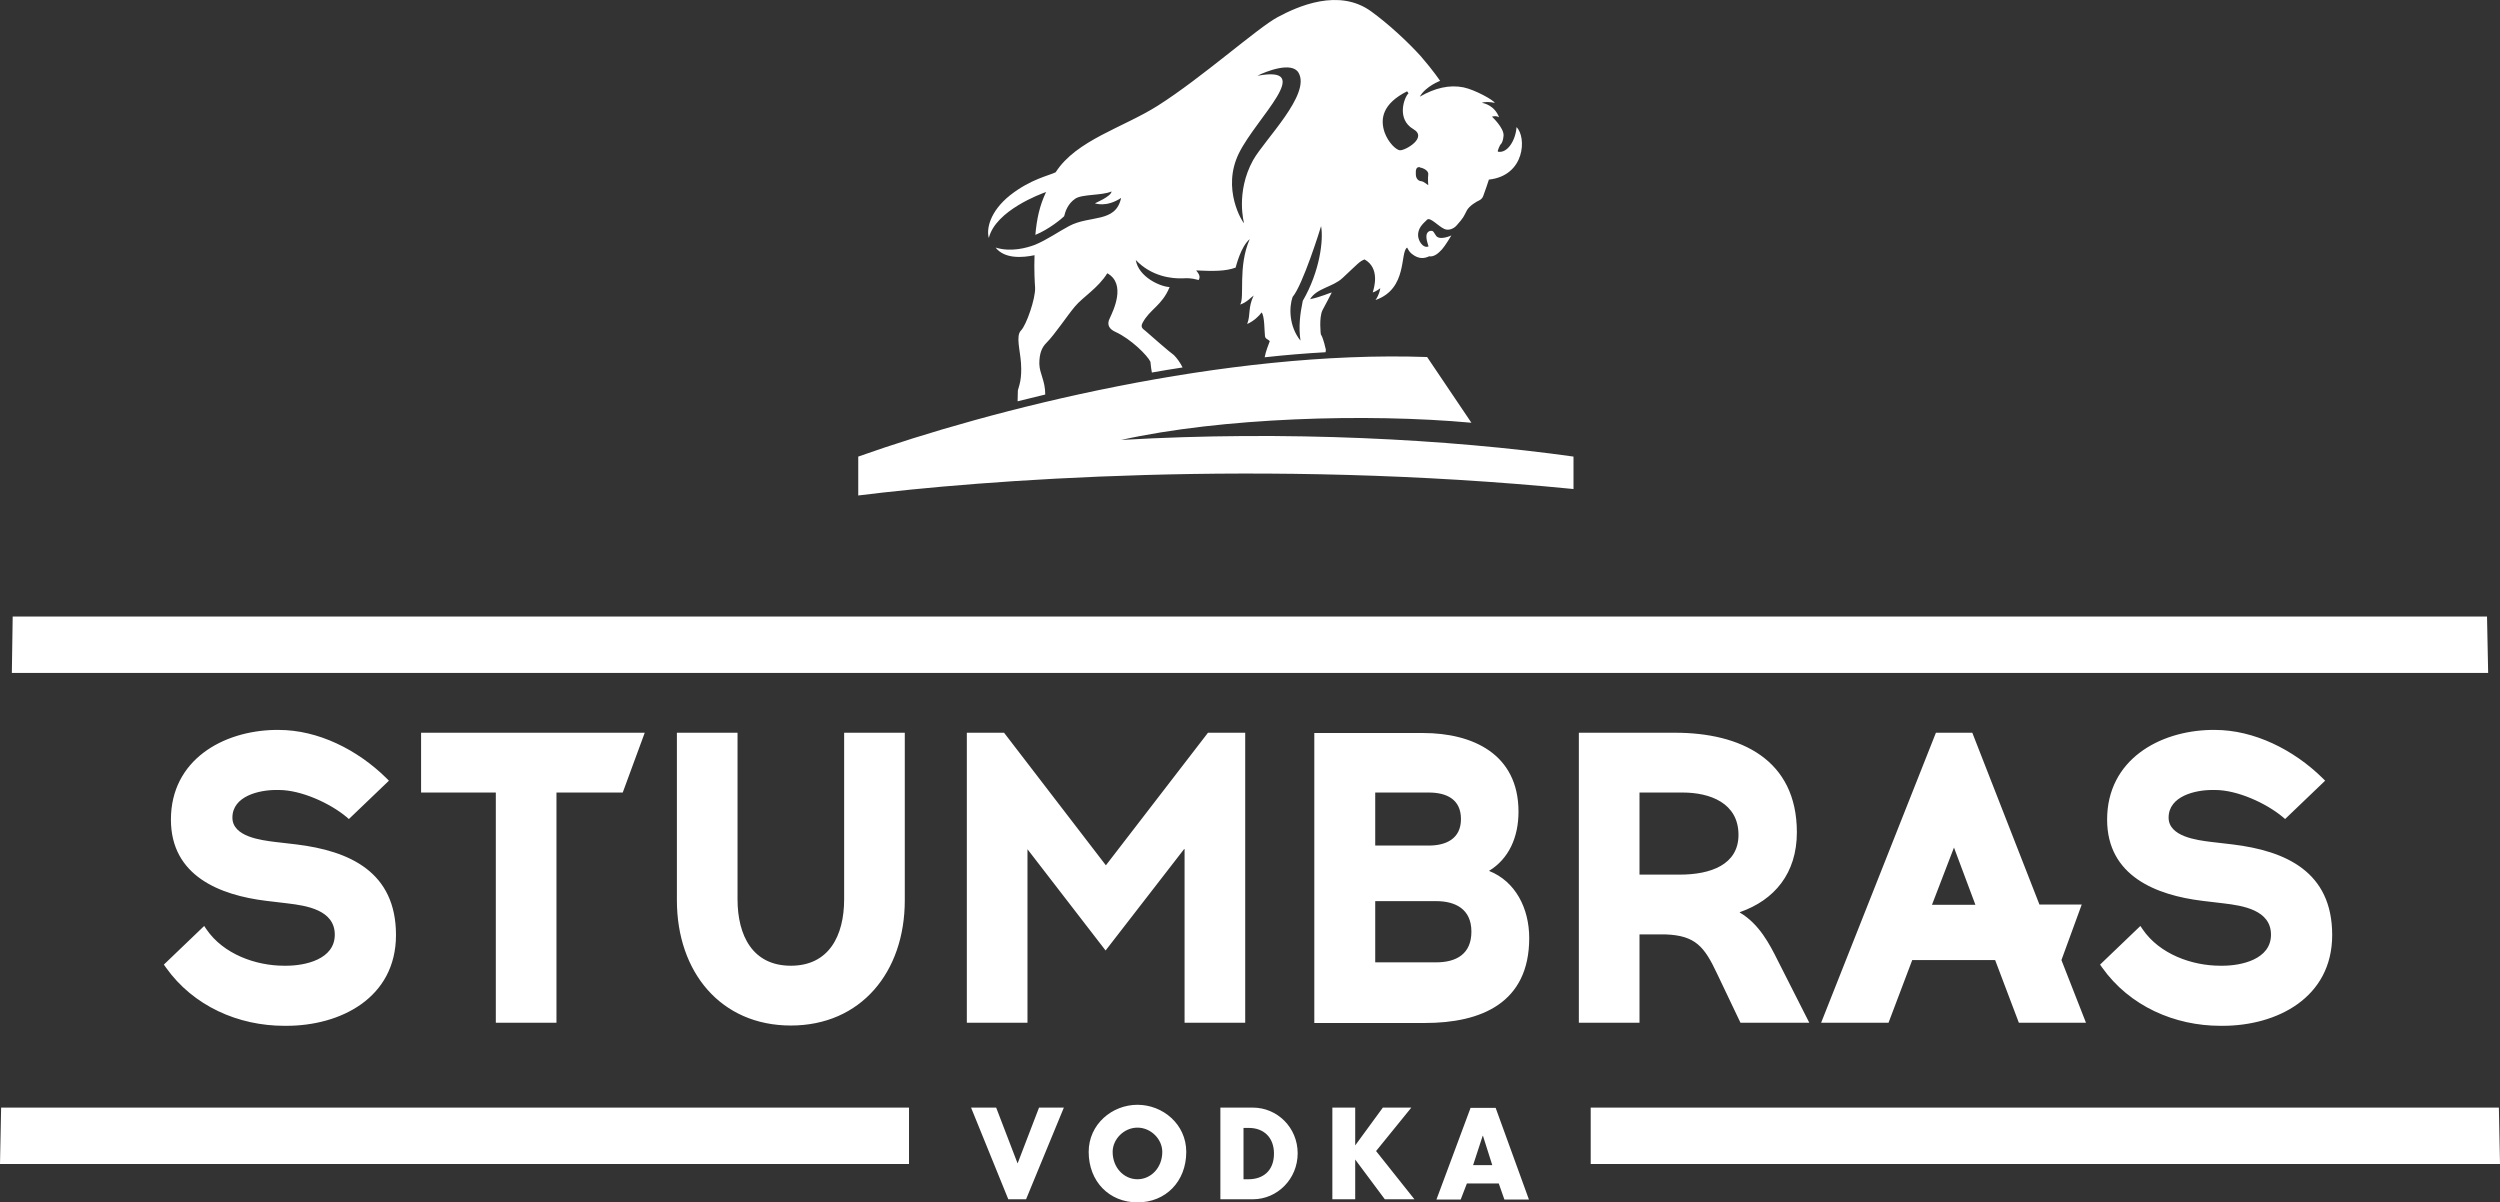
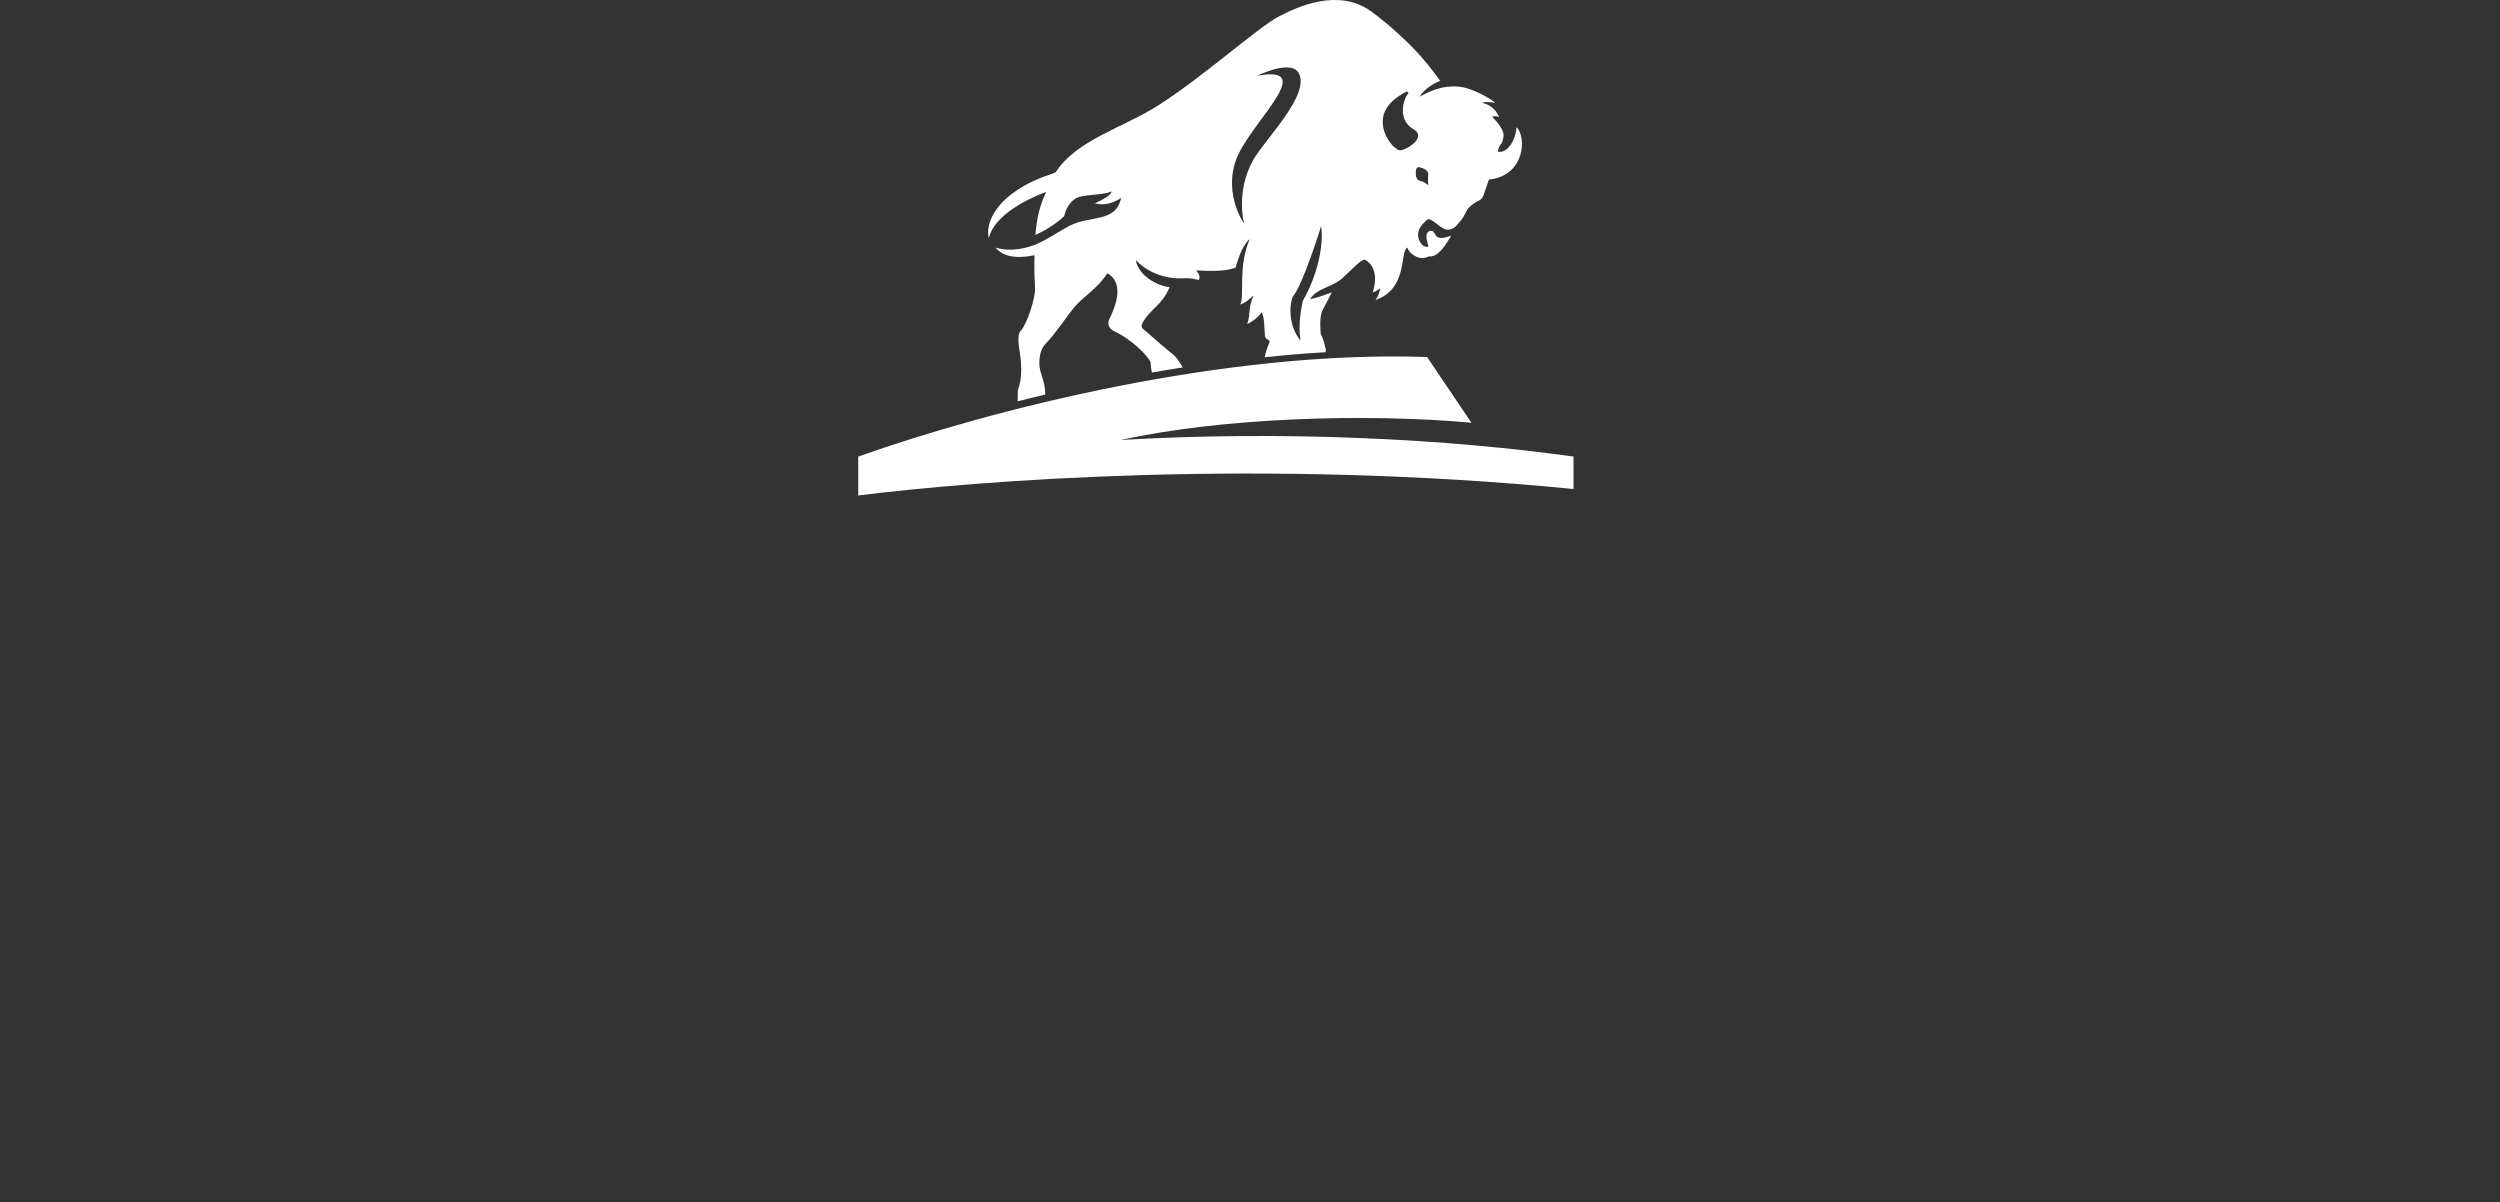
<svg xmlns="http://www.w3.org/2000/svg" width="210" height="101" viewBox="0 0 210 101" fill="none">
  <rect x="0" y="0" width="210" height="101" fill="#333333" stroke="none" />
-   <path d="M209.005 56.527H0.995L1.066 51.788H208.91L209.005 56.527Z" fill="white" />
-   <path d="M76.357 97.778H0L0.095 93.039H76.357V97.778Z" fill="white" />
-   <path d="M210 97.778H133.619V93.039H209.905L210 97.778Z" fill="white" />
-   <path d="M85.478 97.73L87.279 93.039H89.364L86.189 100.739H84.697L81.569 93.039H83.678L85.478 97.73ZM102.512 93.039H105.237C107.298 93.039 109.004 94.721 109.004 96.877C109.004 99.033 107.298 100.739 105.237 100.739H102.512V93.039ZM104.455 99.057H104.882C106.042 99.057 107.014 98.394 107.014 96.901C107.014 95.527 106.137 94.745 104.905 94.745H104.455V99.057ZM116.159 93.039H118.552L115.59 96.688L118.812 100.739H116.325L113.837 97.399V100.739H111.918V93.039H113.837V96.214L116.159 93.039ZM123.219 99.412L122.697 100.763H120.66L123.527 93.063H125.635L128.431 100.763H126.37L125.896 99.412H123.242H123.219ZM124.545 95.408L123.74 97.872H125.351L124.569 95.408H124.545ZM99.646 96.759C99.646 99.247 97.916 101 95.547 101C93.178 101 91.449 99.247 91.449 96.759C91.449 94.437 93.415 92.802 95.547 92.802C97.679 92.802 99.646 94.437 99.646 96.759ZM93.462 96.759C93.462 98.086 94.41 99.057 95.547 99.057C96.684 99.057 97.632 98.086 97.632 96.759C97.632 95.693 96.684 94.721 95.547 94.721C94.41 94.721 93.462 95.693 93.462 96.759Z" fill="white" />
-   <path d="M23.146 61.313H23.407C26.747 61.313 30.041 62.995 32.433 65.341L32.67 65.578L29.306 68.8L29.117 68.634C27.695 67.449 25.279 66.359 23.431 66.359H23.17C21.796 66.359 19.522 66.857 19.522 68.681C19.522 70.293 21.962 70.577 23.075 70.719L24.9 70.932C29.354 71.477 33.263 73.231 33.263 78.538C33.263 83.846 28.572 86.168 24.07 86.168H23.881C20.043 86.168 16.252 84.533 13.931 81.263L13.765 81.026L17.152 77.78L17.342 78.064C18.764 80.149 21.488 81.121 23.857 81.121H24.047C25.61 81.121 28.122 80.6 28.122 78.514C28.122 76.429 25.729 76.074 24.165 75.885L22.365 75.671C18.479 75.197 14.357 73.586 14.357 68.847C14.357 63.824 18.74 61.384 23.123 61.313M171.336 75.979H174.866L173.16 80.647L175.221 85.907H169.583L167.592 80.647H160.627L158.637 85.907H152.975L162.617 61.55H165.673L171.312 75.979H171.336ZM46.743 66.573V85.907H41.649V66.573H35.371V61.55H54.158L52.31 66.573H46.743ZM76.002 61.55V75.624C76.002 81.666 72.306 86.144 66.43 86.144C60.555 86.144 56.859 81.666 56.859 75.624V61.55H61.953V75.529C61.953 78.609 63.232 81.121 66.43 81.121C69.629 81.121 70.908 78.609 70.908 75.529V61.55H76.025H76.002ZM99.456 71.335L92.87 79.841L86.308 71.335V85.907H81.214V61.55H84.341L92.894 72.686L101.47 61.55H104.597V85.907H99.504V71.311L99.456 71.335ZM125.09 73.16C127.293 74.036 128.454 76.287 128.454 78.799C128.454 84.248 124.427 85.931 119.689 85.931H110.402V61.573H119.523C123.692 61.573 127.554 63.327 127.554 68.184C127.554 70.316 126.749 72.141 125.067 73.16M146.128 76.643C147.786 77.614 148.663 79.344 149.326 80.671L151.98 85.907H146.199L144.233 81.784C143.167 79.51 142.409 78.586 139.921 78.491H137.718V85.907H132.624V61.55H140.703C146.223 61.55 150.937 63.801 150.937 69.914C150.937 73.349 149.066 75.6 146.152 76.619M185.787 61.313H186.048C189.365 61.313 192.682 62.995 195.074 65.341L195.311 65.578L191.947 68.8L191.758 68.634C190.336 67.449 187.92 66.359 186.072 66.359H185.811C184.437 66.359 182.163 66.857 182.163 68.681C182.163 70.293 184.603 70.577 185.716 70.719L187.541 70.932C192.018 71.477 195.904 73.231 195.904 78.538C195.904 83.846 191.213 86.168 186.711 86.168H186.522C182.684 86.168 178.893 84.533 176.571 81.263L176.406 81.026L179.793 77.78L179.983 78.064C181.405 80.149 184.129 81.121 186.498 81.121H186.688C188.251 81.121 190.763 80.6 190.763 78.514C190.763 76.429 188.37 76.074 186.806 75.885L185.006 75.671C181.12 75.197 176.998 73.586 176.998 68.847C176.998 63.824 181.381 61.384 185.764 61.313M115.519 66.573V71.027H120.02C121.465 71.027 122.721 70.459 122.721 68.8C122.721 67.141 121.513 66.573 120.02 66.573H115.519ZM115.519 75.695V80.837H120.636C122.318 80.837 123.598 80.149 123.598 78.254C123.598 76.358 122.247 75.695 120.636 75.695H115.519ZM137.718 66.573V73.468H141.106C143.688 73.468 146.033 72.638 146.033 70.127C146.033 67.45 143.641 66.573 141.342 66.573H137.718ZM164.134 71.193L162.286 76.003H165.934L164.134 71.193Z" fill="white" />
  <path d="M72.069 41.623C82.28 40.344 105.995 38.496 132.174 41.078V38.353C121.703 36.885 108.033 36.15 94.173 36.956C102.584 35.084 114.808 34.705 123.598 35.51L119.878 29.99C102.939 29.397 83.299 34.373 72.093 38.353V41.623H72.069ZM111.373 29.373C111.302 29.042 111.184 28.615 111.065 28.307L110.947 28.07C110.947 28.07 110.781 26.696 111.089 26.056C111.278 25.725 111.871 24.564 111.871 24.564C111.776 24.564 110.971 24.943 110.047 25.132C110.591 24.208 111.966 24.113 112.771 23.355C114.121 22.099 114.169 21.981 114.619 21.791C115.946 22.526 115.424 24.208 115.306 24.564C115.638 24.469 115.946 24.208 115.946 24.208C115.946 24.208 115.875 24.73 115.543 25.203C118.267 24.256 117.58 21.199 118.196 20.796C118.291 20.986 118.386 21.128 118.528 21.27C118.67 21.365 119.215 21.934 120.044 21.531C120.494 21.602 120.873 21.223 121.134 20.939C121.395 20.654 121.916 19.777 121.916 19.777C121.916 19.777 120.897 20.251 120.613 19.777C120.329 19.304 120.329 19.398 120.115 19.398C119.57 19.588 119.926 20.417 119.997 20.702C119.523 20.891 119.073 20.18 119.12 19.659C119.168 19.138 119.452 18.854 119.878 18.451C120.139 18.214 120.802 18.996 121.324 19.233C121.679 19.398 122.129 19.209 122.366 18.925C122.958 18.261 122.935 18.214 123.219 17.669C123.432 17.29 123.977 16.958 124.285 16.816C124.427 16.745 124.546 16.603 124.593 16.46C124.735 16.058 125.019 15.276 125.067 15.086C128.123 14.754 128.241 11.508 127.389 10.679C127.318 11.769 126.63 12.906 125.825 12.741C125.754 12.693 126.014 12.172 126.014 12.172C126.014 12.172 126.251 12.03 126.299 11.39C126.346 10.75 125.327 9.802 125.327 9.802C125.327 9.802 125.635 9.684 125.92 9.85C125.541 8.855 124.664 8.665 124.475 8.641C124.735 8.523 125.233 8.57 125.564 8.641C125.446 8.405 123.93 7.552 122.935 7.338C121.75 7.101 120.542 7.386 119.262 8.12C119.76 7.244 120.968 6.793 120.968 6.793C120.968 6.793 120.423 5.964 119.334 4.708C118.173 3.429 116.562 1.96 115.188 0.965C112.463 -1.026 109.004 0.538 107.322 1.439C105.64 2.339 100.925 6.556 97.253 8.878C94.339 10.726 90.406 11.769 88.677 14.47C88.108 14.754 86.592 15.039 84.863 16.389C83.133 17.764 82.849 19.256 83.062 19.991C83.631 17.669 87.469 16.271 87.871 16.129C87.327 17.266 87.09 18.38 86.971 19.73C88.132 19.256 89.198 18.356 89.388 18.166C89.483 17.74 89.719 17.1 90.312 16.697C90.88 16.294 92.586 16.437 93.368 16.081C93.368 16.484 91.97 17.076 91.97 17.076C91.97 17.076 92.918 17.456 94.173 16.626C93.723 18.759 91.544 18.048 89.79 18.996C88.938 19.446 87.966 20.133 86.948 20.559C86.26 20.82 84.934 21.199 83.631 20.796C84.389 21.768 85.905 21.649 86.9 21.436C86.853 22.716 86.924 23.782 86.948 24.161C86.995 25.061 86.213 27.312 85.763 27.762C85.313 28.212 85.692 29.421 85.763 30.487C85.858 31.885 85.597 32.406 85.502 32.785C85.502 33.046 85.479 33.354 85.479 33.709C86.237 33.52 87.019 33.33 87.8 33.141C87.8 31.956 87.326 31.411 87.303 30.558C87.303 29.682 87.516 29.184 87.895 28.805C88.606 28.094 89.648 26.507 90.312 25.725C90.975 24.943 92.254 24.185 93.013 22.953C94.624 23.853 93.51 26.104 93.226 26.72C92.918 27.312 93.226 27.668 93.7 27.881C95.002 28.473 96.4 29.871 96.637 30.392C96.661 30.7 96.708 31.032 96.756 31.293C97.609 31.151 98.485 30.985 99.338 30.866C99.125 30.44 98.864 30.084 98.604 29.824C98.225 29.563 96.614 28.142 96.234 27.81C96.045 27.644 95.761 27.525 95.974 27.123C96.59 25.962 97.609 25.677 98.248 24.113C97.49 24.09 95.642 23.284 95.405 21.839C96.708 23.213 98.414 23.426 99.385 23.379C100.167 23.332 100.404 23.474 100.688 23.521C100.878 23.213 100.665 22.953 100.475 22.716C101.944 22.787 102.963 22.787 103.792 22.479C103.839 22.337 104.218 20.725 104.977 20.086C103.958 22.408 104.574 24.99 104.171 25.582C104.716 25.417 105.095 24.966 105.308 24.824C104.811 25.867 105.071 26.412 104.763 27.217C105.308 26.98 105.782 26.53 105.972 26.246C106.232 26.507 106.209 27.881 106.256 28.212C106.28 28.497 106.517 28.473 106.659 28.663C106.54 28.994 106.327 29.492 106.232 30.013C107.938 29.824 109.644 29.682 111.35 29.587M119.262 14.067C119.594 14.115 120.021 14.352 119.973 14.66C119.926 14.968 119.973 15.56 119.973 15.56C119.973 15.56 119.594 15.252 119.428 15.228C119.262 15.228 118.954 15.11 118.931 14.683C118.907 14.257 118.954 13.996 119.286 14.044M118.196 7.67L118.315 7.836C117.936 8.191 117.296 10.016 118.718 10.845C119.95 11.556 118.054 12.646 117.604 12.622C117.296 12.622 116.609 11.982 116.301 11.106C115.922 9.968 116.135 8.713 118.196 7.67ZM109.431 25.274C109.194 26.412 109.075 27.478 109.241 28.615C108.27 27.407 108.27 25.82 108.578 24.943C109.431 23.948 110.899 19.256 110.971 18.996C111.184 20.133 110.876 22.787 109.431 25.274ZM104.076 12.859C105.569 9.85 110.544 5.443 105.616 6.367C106.303 6.011 108.507 5.135 109.075 6.106C110.141 7.907 106.232 11.722 105.261 13.451C103.768 16.152 104.503 18.759 104.503 18.759C104.384 18.688 102.584 15.868 104.076 12.859Z" fill="white" />
</svg>